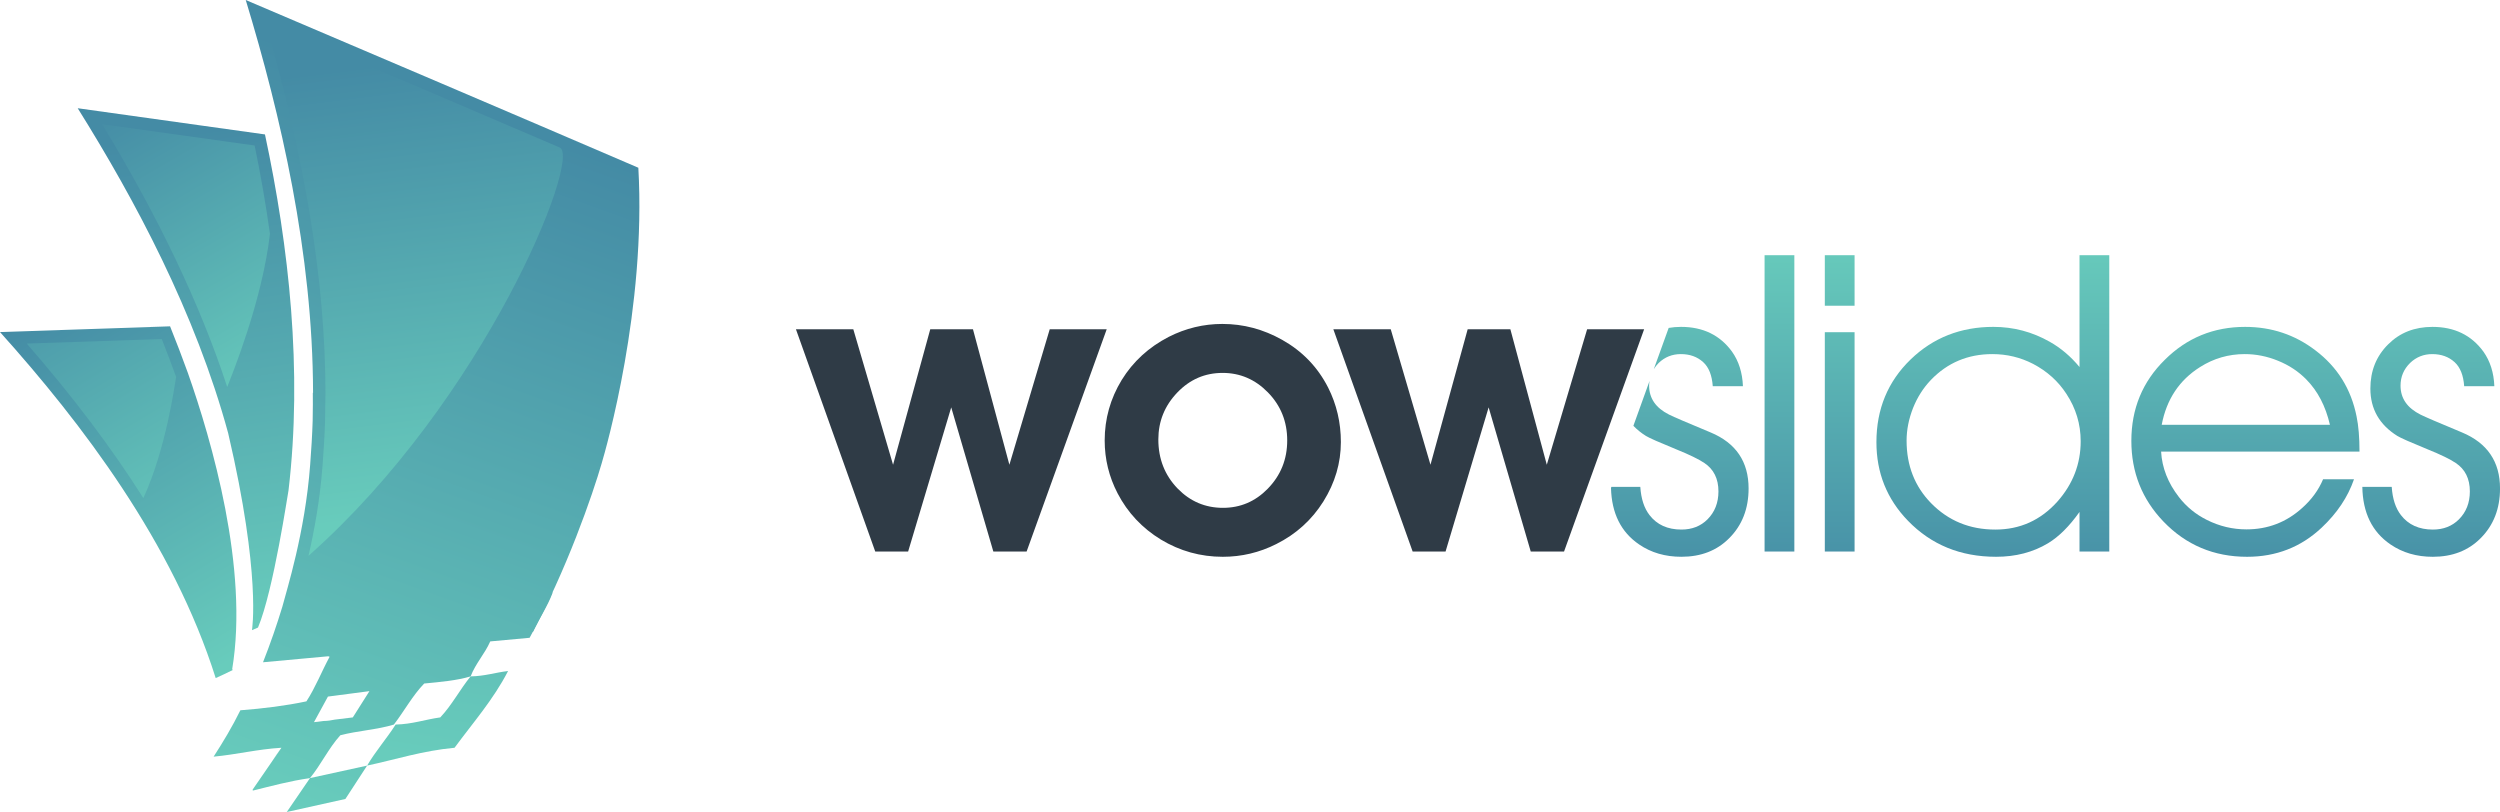
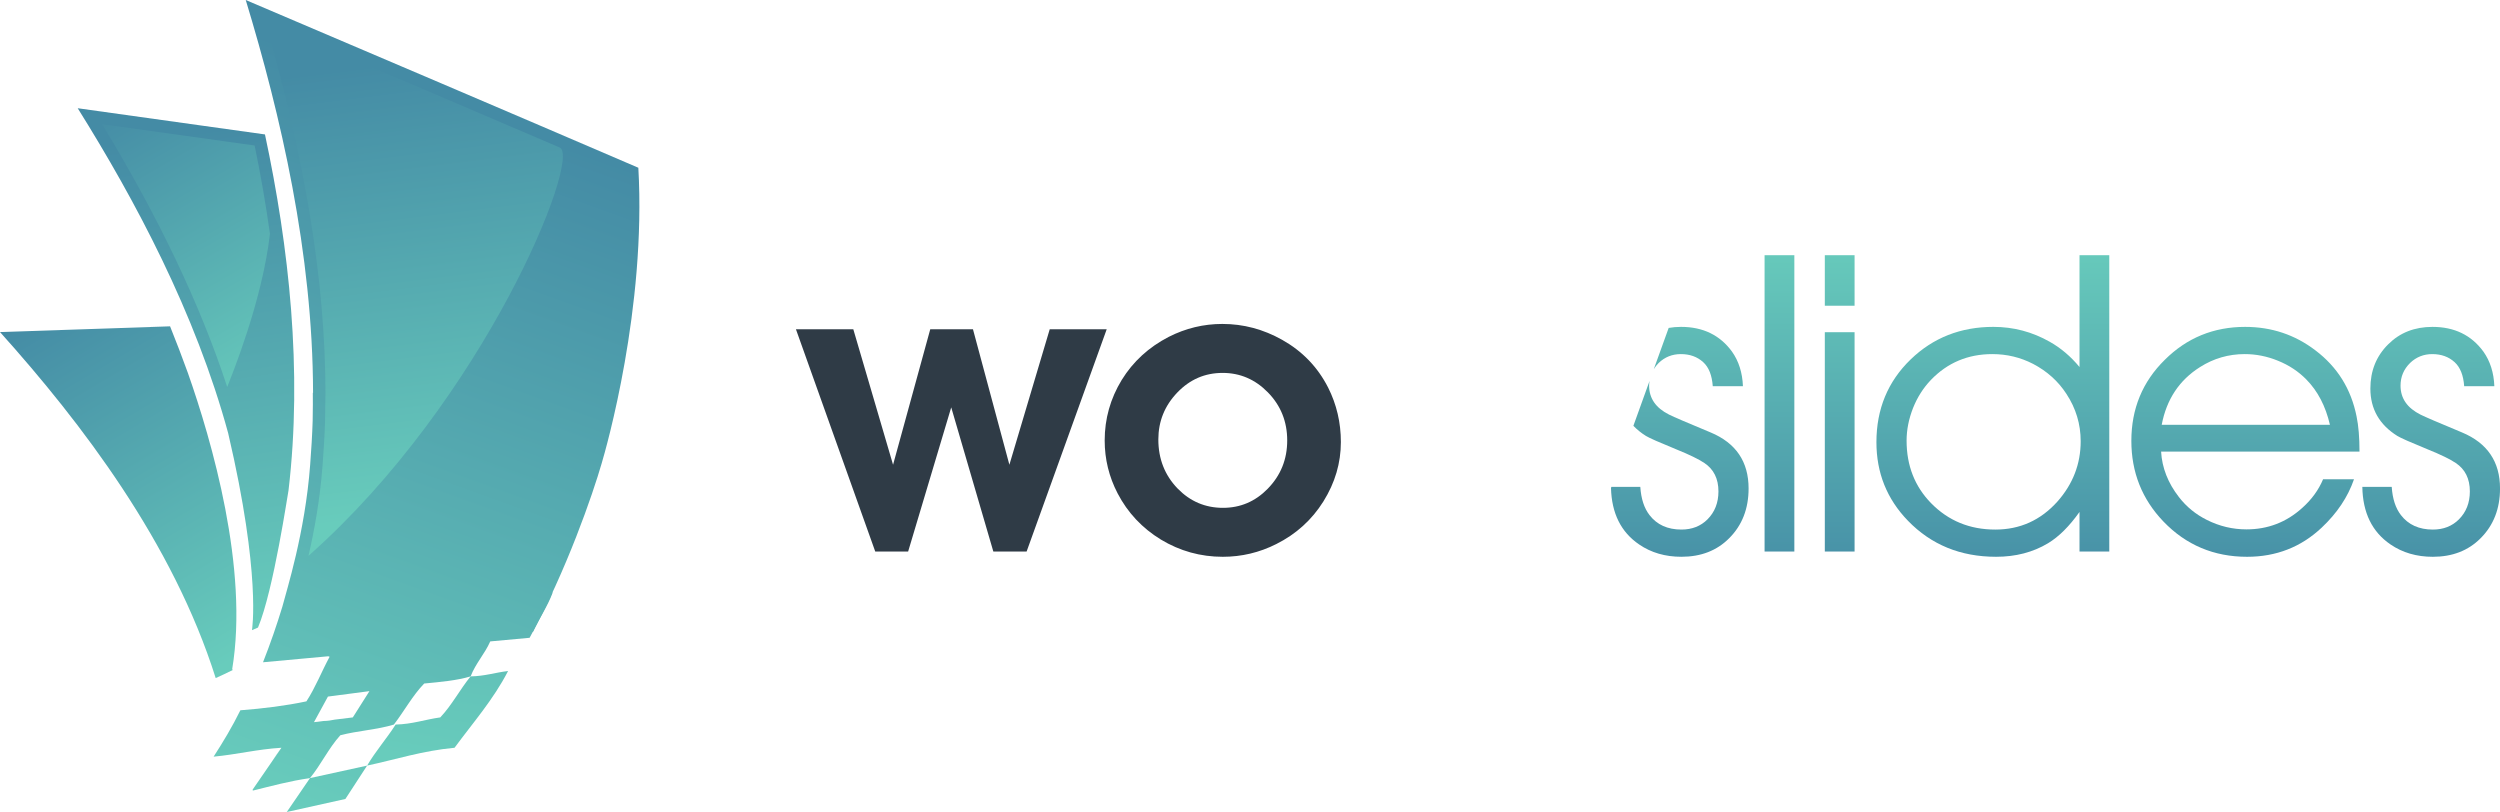
<svg xmlns="http://www.w3.org/2000/svg" viewBox="0 0 503.612 163.575" height="163.575" width="503.612" xml:space="preserve" version="1.1" id="svg2">
  <defs id="defs6">
    <clipPath id="clipPath24" clipPathUnits="userSpaceOnUse">
      <path id="path26" d="m 2843.72,419.793 47.973,0 0,477.52 -47.973,0 0,-477.52 z" />
    </clipPath>
    <linearGradient id="linearGradient28" spreadMethod="pad" gradientTransform="matrix(-2.52e-5,-576.071,-576.071,2.52e-5,2867.71,924.303)" gradientUnits="userSpaceOnUse" y2="0" x2="1" y1="0" x1="0">
      <stop id="stop30" offset="0" style="stop-opacity:1;stop-color:#68ccbc" />
      <stop id="stop32" offset="1" style="stop-opacity:1;stop-color:#448ba5" />
    </linearGradient>
    <clipPath id="clipPath40" clipPathUnits="userSpaceOnUse">
      <path id="path42" d="m 2940.8,419.793 0,353.484 47.96,0 0,-353.484 -47.96,0 z m 0,396.102 0,81.418 47.96,0 0,-81.418 -47.96,0 z" />
    </clipPath>
    <linearGradient id="linearGradient44" spreadMethod="pad" gradientTransform="matrix(-2.52e-5,-576.071,-576.071,2.52e-5,2964.79,924.303)" gradientUnits="userSpaceOnUse" y2="0" x2="1" y1="0" x1="0">
      <stop id="stop46" offset="0" style="stop-opacity:1;stop-color:#68ccbc" />
      <stop id="stop48" offset="1" style="stop-opacity:1;stop-color:#448ba5" />
    </linearGradient>
    <clipPath id="clipPath56" clipPathUnits="userSpaceOnUse">
      <path id="path58" d="m 3210.83,737.953 c -39.37,0 -72.4,-13.902 -99.09,-41.676 -12.23,-12.812 -21.81,-27.871 -28.72,-45.117 -6.95,-17.707 -10.44,-35.273 -10.44,-52.707 0,-40.183 13.14,-73.75 39.44,-100.703 27.77,-28.398 62.3,-42.59 103.54,-42.59 39.76,0 73.08,15.043 100.07,45.129 24.99,28.203 37.51,60.578 37.51,97.207 0,27.578 -7.67,53.02 -23.01,76.375 -13.26,20.402 -31.17,36.496 -53.66,48.293 -20.43,10.508 -42.31,15.789 -65.64,15.789 z m 188.41,159.36 0,-477.52 -47.98,0 0,63.77 c -16.4,-23.145 -33.35,-39.961 -50.8,-50.489 -24.21,-14.523 -52.08,-21.769 -83.63,-21.769 -57.24,0 -104.57,19.355 -142.03,58.047 -33.87,34.953 -50.83,77.128 -50.83,126.574 0,53.418 18.41,97.929 55.24,133.496 36.18,34.91 80.58,52.391 133.18,52.391 32.41,0 62.69,-7.997 90.9,-24.012 17.89,-10.078 33.86,-23.645 47.97,-40.684 l 0,180.196 47.98,0 z" />
    </clipPath>
    <linearGradient id="linearGradient60" spreadMethod="pad" gradientTransform="matrix(-2.52e-5,-576.044,-576.044,2.52e-5,3211.6,924.303)" gradientUnits="userSpaceOnUse" y2="0" x2="1" y1="0" x1="0">
      <stop id="stop62" offset="0" style="stop-opacity:1;stop-color:#68ccbc" />
      <stop id="stop64" offset="1" style="stop-opacity:1;stop-color:#448ba5" />
    </linearGradient>
    <clipPath id="clipPath72" clipPathUnits="userSpaceOnUse">
      <path id="path74" d="m 3754.81,623.992 c -6.95,30.098 -19.67,54.512 -38.2,73.231 -12.64,12.843 -27.76,22.824 -45.44,29.992 -17.45,7.137 -35.36,10.738 -53.65,10.738 -26.09,0 -50.08,-6.961 -71.94,-20.836 -33.47,-21.066 -54.07,-52.07 -61.87,-93.125 l 271.1,0 z m 47.65,-43.222 -319.71,0 c 1.5,-26.094 11.05,-50.5 28.71,-73.223 12,-15.559 27.05,-27.883 45.16,-36.906 20.21,-10.118 41.44,-15.164 63.72,-15.164 34.32,0 64.19,11.453 89.63,34.394 15.39,13.699 26.62,29.141 33.82,46.414 l 49.84,0 c -9.88,-28.64 -27.24,-54.609 -52.08,-77.976 -33.25,-31.348 -73.33,-47.004 -120.24,-47.004 -53.43,0 -98.36,18.937 -134.78,56.808 -34.49,35.977 -51.73,79.317 -51.73,130.02 0,51.758 17.97,95.312 53.95,130.664 35.55,35.351 78.69,53.016 129.4,53.016 42.48,0 80.27,-12.625 113.28,-37.852 35.35,-26.727 57.48,-62.215 66.3,-106.387 3.17,-15.136 4.73,-34.082 4.73,-56.804 z" />
    </clipPath>
    <linearGradient id="linearGradient76" spreadMethod="pad" gradientTransform="matrix(-2.52e-5,-576.043,-576.043,2.52e-5,3618.63,924.298)" gradientUnits="userSpaceOnUse" y2="0" x2="1" y1="0" x1="0">
      <stop id="stop78" offset="0" style="stop-opacity:1;stop-color:#68ccbc" />
      <stop id="stop80" offset="1" style="stop-opacity:1;stop-color:#448ba5" />
    </linearGradient>
    <clipPath id="clipPath88" clipPathUnits="userSpaceOnUse">
      <path id="path90" d="m 3807.04,523.953 47.36,0 c 1.28,-19.14 6.2,-34.308 14.83,-45.449 11.99,-15.578 29.15,-23.344 51.43,-23.344 17.07,0 31.04,5.481 42.01,16.41 11.77,11.797 17.64,26.836 17.64,45.118 0,20.41 -7.56,35.683 -22.71,45.781 -9.03,6.094 -24.18,13.476 -45.44,22.066 -27.36,11.176 -43.55,18.332 -48.61,21.488 -29.04,18.094 -43.55,43.543 -43.55,76.368 0,28.613 9.57,52.398 28.72,71.328 18.73,18.73 42.49,28.094 71.33,28.094 35.35,0 62.69,-13.274 82.06,-39.778 10.94,-15.359 16.83,-33.98 17.68,-55.855 l -48.62,0 c -1.24,17.675 -6.4,30.605 -15.46,38.828 -9.45,8.613 -21.46,12.945 -35.96,12.945 -13.9,0 -25.79,-4.742 -35.68,-14.207 -10.3,-10.117 -15.46,-22.305 -15.46,-36.641 0,-20.378 10.73,-35.945 32.19,-46.679 7.14,-3.602 29.44,-13.164 66.91,-28.723 40.82,-17.058 61.22,-47.137 61.22,-90.269 0,-32.61 -10.42,-59.329 -31.23,-80.168 -19.81,-19.969 -45.46,-29.961 -77.04,-29.961 -26.06,0 -48.8,6.601 -68.16,19.863 -29.69,20.203 -44.79,51.145 -45.46,92.785 z" />
    </clipPath>
    <linearGradient id="linearGradient92" spreadMethod="pad" gradientTransform="matrix(-2.52e-5,-576.043,-576.043,2.52e-5,3917.99,924.298)" gradientUnits="userSpaceOnUse" y2="0" x2="1" y1="0" x1="0">
      <stop id="stop94" offset="0" style="stop-opacity:1;stop-color:#68ccbc" />
      <stop id="stop96" offset="1" style="stop-opacity:1;stop-color:#448ba5" />
    </linearGradient>
    <clipPath id="clipPath104" clipPathUnits="userSpaceOnUse">
      <path id="path106" d="m 2665.18,713.66 c 2.22,3.574 4.73,6.934 7.95,10.086 9.88,9.465 21.75,14.207 35.65,14.207 14.52,0 26.51,-4.332 35.97,-12.945 9.08,-8.223 14.21,-21.153 15.48,-38.828 l 48.61,0 c -0.84,21.875 -6.76,40.496 -17.69,55.855 -19.35,26.504 -46.72,39.778 -82.07,39.778 -6.94,0 -13.54,-0.575 -19.91,-1.68 l -23.99,-66.473 z" />
    </clipPath>
    <linearGradient id="linearGradient108" spreadMethod="pad" gradientTransform="matrix(-2.52e-5,-575.991,-575.991,2.52e-5,2737.01,924.288)" gradientUnits="userSpaceOnUse" y2="0" x2="1" y1="0" x1="0">
      <stop id="stop110" offset="0" style="stop-opacity:1;stop-color:#68ccbc" />
      <stop id="stop112" offset="1" style="stop-opacity:1;stop-color:#448ba5" />
    </linearGradient>
    <clipPath id="clipPath120" clipPathUnits="userSpaceOnUse">
      <path id="path122" d="m 2756.74,611.703 c -37.46,15.559 -59.77,25.121 -66.91,28.723 -21.44,10.734 -32.18,26.301 -32.18,46.679 0,2.649 0.36,5.129 0.7,7.61 l -26.05,-72.336 c 5.75,-5.984 12.42,-11.473 20.31,-16.356 5.04,-3.156 21.23,-10.312 48.6,-21.488 21.24,-8.59 36.41,-15.972 45.45,-22.066 15.13,-10.098 22.72,-25.371 22.72,-45.781 0,-18.282 -5.9,-33.321 -17.67,-45.118 -10.95,-10.929 -24.94,-16.41 -41.99,-16.41 -22.31,0 -39.44,7.766 -51.43,23.344 -8.64,11.141 -13.58,26.309 -14.84,45.449 l -46.61,0 -0.62,-1.75 c 1.03,-40.742 16.06,-71.113 45.34,-91.035 19.33,-13.262 42.07,-19.863 68.16,-19.863 31.58,0 57.23,9.992 77.01,29.961 20.84,20.839 31.23,47.558 31.23,80.168 0,43.132 -20.38,73.211 -61.22,90.269 z" />
    </clipPath>
    <linearGradient id="linearGradient124" spreadMethod="pad" gradientTransform="matrix(-2.52e-5,-576.051,-576.051,2.52e-5,2707.09,924.308)" gradientUnits="userSpaceOnUse" y2="0" x2="1" y1="0" x1="0">
      <stop id="stop126" offset="0" style="stop-opacity:1;stop-color:#68ccbc" />
      <stop id="stop128" offset="1" style="stop-opacity:1;stop-color:#448ba5" />
    </linearGradient>
    <linearGradient id="linearGradient132" spreadMethod="pad" gradientTransform="matrix(-311.055,-1221.18,-1221.18,311.055,998.262,1119.81)" gradientUnits="userSpaceOnUse" y2="0" x2="1" y1="0" x1="0">
      <stop id="stop134" offset="0" style="stop-opacity:1;stop-color:#448ba5" />
      <stop id="stop136" offset="1" style="stop-opacity:1;stop-color:#68ccbc" />
    </linearGradient>
    <clipPath id="clipPath144" clipPathUnits="userSpaceOnUse">
      <path id="path146" d="m 637.613,140.93 c -14.617,-22.782 -32.148,-42.602 -46.004,-66.141 46.606,9.949 89.172,23.922 140.907,28.742 29.675,40.348 62.504,77.489 86.289,123.68 -20.641,-2.41 -37.696,-8.313 -60.399,-8.652 -17.199,-21.11 -30.226,-46.457 -48.886,-66.11 -24.477,-3.328 -44.719,-10.91 -71.907,-11.519 z" />
    </clipPath>
    <linearGradient id="linearGradient148" spreadMethod="pad" gradientTransform="matrix(-165.012,-1022.58,-1022.58,165.012,858.926,1103.57)" gradientUnits="userSpaceOnUse" y2="0" x2="1" y1="0" x1="0">
      <stop id="stop150" offset="0" style="stop-opacity:1;stop-color:#448ba5" />
      <stop id="stop152" offset="1" style="stop-opacity:1;stop-color:#68ccbc" />
    </linearGradient>
    <clipPath id="clipPath160" clipPathUnits="userSpaceOnUse">
      <path id="path162" d="M 556.621,21.02 591.609,74.789 499.566,54.641 462.156,0 556.621,21.02 Z" />
    </clipPath>
    <linearGradient id="linearGradient164" spreadMethod="pad" gradientTransform="matrix(-389.998,-1090,-1090,389.998,900.562,1081.76)" gradientUnits="userSpaceOnUse" y2="0" x2="1" y1="0" x1="0">
      <stop id="stop166" offset="0" style="stop-opacity:1;stop-color:#448ba5" />
      <stop id="stop168" offset="1" style="stop-opacity:1;stop-color:#68ccbc" />
    </linearGradient>
    <clipPath id="clipPath176" clipPathUnits="userSpaceOnUse">
      <path id="path178" d="m 568.578,152.449 -29.152,-3.578 c -5.578,-1.172 -11.391,-2.121 -18.063,-2.211 l -15.367,-1.89 22.5,41.25 66.875,8.75 -26.793,-42.321 z M 1028.73,1038.27 C 818.254,1128.78 607.141,1218.68 396.016,1308.6 452.23,1123.75 504.195,900.203 504.504,675.555 l -0.383,0.027 c 0.051,-10.066 0.219,-25.469 -0.254,-45.332 -0.719,-23.555 -2.262,-47.078 -4.019,-70.586 C 491.621,449.773 461.77,357.078 455,330.77 446.25,301.949 435.996,272.078 423.871,241.328 l 105.106,9.652 c 0.73,-0.261 1.554,-0.429 2.214,-0.761 -12.773,-23.641 -22.988,-49.867 -37.378,-71.899 -33.278,-7.011 -69.016,-11.531 -106.442,-14.379 -12.941,-26.363 -27.726,-50.871 -43.117,-74.75 37.66,3.527 70.41,12 109.277,14.34 L 437.773,80.621 c -1.742,-2.602 -3.527,-5.16 -5.355,-7.781 L 407.07,35.98 c 0.149,-0.492 0.137,-1.012 0.442,-1.461 30.008,7.391 59.312,15.461 92.054,20.121 17.704,21.609 30.161,48.437 48.872,69.039 27.285,7.23 59.98,9.039 86.312,17.25 16.676,21.64 30.02,46.679 48.871,66.14 26.258,2.508 52.727,4.84 74.785,11.489 8.227,21.14 22.668,36.082 31.684,56.382 l 63.418,5.821 c 59.363,107.761 102.18,232.781 115.996,280.679 7.43,24.739 72.116,250.832 59.226,476.829 z" />
    </clipPath>
    <linearGradient id="linearGradient180" spreadMethod="pad" gradientTransform="matrix(-389.998,-1090,-1090,389.998,754.937,1133.86)" gradientUnits="userSpaceOnUse" y2="0" x2="1" y1="0" x1="0">
      <stop id="stop182" offset="0" style="stop-opacity:1;stop-color:#448ba5" />
      <stop id="stop184" offset="1" style="stop-opacity:1;stop-color:#68ccbc" />
    </linearGradient>
    <clipPath id="clipPath192" clipPathUnits="userSpaceOnUse">
      <path id="path194" d="m 437.773,80.621 15.758,22.91 C 448.688,97.172 443.422,89.039 437.773,80.621 Z" />
    </clipPath>
    <linearGradient id="linearGradient196" spreadMethod="pad" gradientTransform="matrix(-164.999,-1022.5,-1022.5,164.999,615.215,1142.82)" gradientUnits="userSpaceOnUse" y2="0" x2="1" y1="0" x1="0">
      <stop id="stop198" offset="0" style="stop-opacity:1;stop-color:#448ba5" />
      <stop id="stop200" offset="1" style="stop-opacity:1;stop-color:#68ccbc" />
    </linearGradient>
    <clipPath id="clipPath208" clipPathUnits="userSpaceOnUse">
      <path id="path210" d="M 427.02,1091.95 C 326.445,1106.1 225.836,1120.14 125.227,1134.18 217.41,986.813 314.918,804.82 367.91,609.781 l -0.039,-0.008 c 53.336,-228.332 38.188,-316.695 38.188,-316.695 l 9.734,4.184 c 25.316,60.246 48.621,220.324 49.184,221.133 22.796,193.105 0.882,391.671 -37.957,573.555 z" />
    </clipPath>
    <linearGradient id="linearGradient212" spreadMethod="pad" gradientTransform="matrix(116.25,-800,-800,-116.25,281.919,1091.56)" gradientUnits="userSpaceOnUse" y2="0" x2="1" y1="0" x1="0">
      <stop id="stop214" offset="0" style="stop-opacity:1;stop-color:#448ba5" />
      <stop id="stop216" offset="1" style="stop-opacity:1;stop-color:#68ccbc" />
    </linearGradient>
    <clipPath id="clipPath224" clipPathUnits="userSpaceOnUse">
      <path id="path226" d="m 435.043,931.91 c -6.551,46.375 -14.629,93.7 -24.699,142.19 -81.926,11.51 -163.856,22.97 -245.805,34.4 91.691,-151.129 158.066,-290.613 201.613,-423.512 6.465,16.629 56.305,137.285 68.891,246.922 z" />
    </clipPath>
    <linearGradient id="linearGradient228" spreadMethod="pad" gradientTransform="matrix(269.995,-463.321,-463.321,-269.995,221.45,1165.78)" gradientUnits="userSpaceOnUse" y2="0" x2="1" y1="0" x1="0">
      <stop id="stop230" offset="0" style="stop-opacity:1;stop-color:#448ba5" />
      <stop id="stop232" offset="1" style="stop-opacity:1;stop-color:#68ccbc" />
    </linearGradient>
    <clipPath id="clipPath240" clipPathUnits="userSpaceOnUse">
      <path id="path242" d="m 374.121,229.77 c 27.184,162.218 -32.969,368.8 -71.324,477.757 -9.192,25.45 -18.793,50.536 -28.719,75.176 C 182.742,779.676 91.363,776.57 0,773.473 131.363,627.195 278.828,433.836 347.602,215.859 c 7.628,3.243 17.378,8.032 27.828,13.129 l -1.309,0.782 z" />
    </clipPath>
    <linearGradient id="linearGradient244" spreadMethod="pad" gradientTransform="matrix(332.667,-558.183,-558.183,-332.667,101.924,837.013)" gradientUnits="userSpaceOnUse" y2="0" x2="1" y1="0" x1="0">
      <stop id="stop246" offset="0" style="stop-opacity:1;stop-color:#448ba5" />
      <stop id="stop248" offset="1" style="stop-opacity:1;stop-color:#68ccbc" />
    </linearGradient>
    <clipPath id="clipPath256" clipPathUnits="userSpaceOnUse">
      <path id="path258" d="M 43.105,754.918 C 117.59,669.383 179.949,586.668 231.035,505.875 c 37.035,80.625 50.551,183.359 52.817,195.227 -7.344,20.308 -15.102,40.82 -23.145,61.14 -72.519,-2.402 -145.062,-4.863 -217.601,-7.324 z" />
    </clipPath>
    <linearGradient id="linearGradient260" spreadMethod="pad" gradientTransform="matrix(299.255,-502.121,-502.121,-299.255,40.254,945.919)" gradientUnits="userSpaceOnUse" y2="0" x2="1" y1="0" x1="0">
      <stop id="stop262" offset="0" style="stop-opacity:1;stop-color:#448ba5" />
      <stop id="stop264" offset="1" style="stop-opacity:1;stop-color:#68ccbc" />
    </linearGradient>
    <clipPath id="clipPath272" clipPathUnits="userSpaceOnUse">
      <path id="path274" d="m 524.188,656.363 c -0.008,-7.683 -0.09,-16.621 -0.333,-26.718 -0.773,-25.45 -2.488,-50.411 -4.058,-71.473 -4.106,-54.797 -13.359,-104.961 -22.613,-145.305 284.437,251.906 440.707,642.653 404.836,658.023 -158.704,68.02 -318.579,136.14 -474.707,202.64 65.125,-223.96 96.945,-419.94 97.191,-597.948 l -0.316,-19.219 z" />
    </clipPath>
    <linearGradient id="linearGradient276" spreadMethod="pad" gradientTransform="matrix(89.999,-723.331,-723.331,-89.999,643.213,1209.83)" gradientUnits="userSpaceOnUse" y2="0" x2="1" y1="0" x1="0">
      <stop id="stop278" offset="0" style="stop-opacity:1;stop-color:#448ba5" />
      <stop id="stop280" offset="1" style="stop-opacity:1;stop-color:#68ccbc" />
    </linearGradient>
  </defs>
  <g transform="matrix(1.25,0,0,-1.25,0,163.575)" id="g10">
    <g transform="scale(0.1,0.1)" id="g12">
      <path id="path14" style="fill:#2f3b46;fill-opacity:1;fill-rule:nonzero;stroke:none" d="m 1410.5,419.793 -127.81,358.211 92.46,0 64.08,-218.387 59.95,218.387 68.81,0 58.7,-218.387 65.02,218.387 91.83,0 -129.09,-358.211 -53.63,0 -67.86,232.312 -69.44,-232.312 -53.02,0" />
      <path id="path16" style="fill:#2f3b46;fill-opacity:1;fill-rule:nonzero;stroke:none" d="m 1970.26,707.633 c -28.42,0 -52.7,-10.508 -72.9,-31.531 -20.42,-21.289 -30.63,-46.504 -30.63,-75.782 0,-31.125 10.31,-57.433 30.94,-78.886 20.2,-20.832 44.61,-31.243 73.21,-31.243 28,0 51.96,10.188 71.97,30.618 21.04,21.453 31.56,47.437 31.56,77.957 0,30.5 -10.42,56.394 -31.27,77.617 -20.39,20.84 -44.72,31.25 -72.88,31.25 z m -0.3,78.918 c 33.85,0 65.94,-8.547 96.25,-25.578 32.6,-18.289 57.33,-43.977 74.16,-77 13.66,-27.141 20.52,-56.387 20.52,-87.746 0,-33.68 -9.36,-65.528 -28.11,-95.625 -18.7,-29.864 -44.07,-52.801 -76.04,-68.797 -27.15,-13.672 -55.86,-20.5 -86.16,-20.5 -35.78,0 -69.02,9.23 -99.73,27.746 -30.28,18.523 -53.55,43.359 -69.76,74.472 -13.87,26.739 -20.83,55.137 -20.83,85.243 0,34.914 9.14,67.433 27.45,97.511 18.33,29.668 43.56,52.813 75.77,69.434 27.35,13.887 56.16,20.84 86.48,20.84" />
-       <path id="path18" style="fill:#2f3b46;fill-opacity:1;fill-rule:nonzero;stroke:none" d="m 2276.56,419.793 -127.81,358.211 92.5,0 64.04,-218.387 59.96,218.387 68.79,0 58.72,-218.387 65.01,218.387 91.85,0 -129.07,-358.211 -53.67,0 -67.86,232.312 -69.41,-232.312 -53.05,0" />
      <g id="g20">
        <g clip-path="url(#clipPath24)" id="g22">
          <path id="path34" style="fill:url(#linearGradient28);fill-opacity:1;fill-rule:nonzero;stroke:none" d="m 2843.72,419.793 47.973,0 0,477.52 -47.973,0 0,-477.52 z" />
        </g>
      </g>
      <g id="g36">
        <g clip-path="url(#clipPath40)" id="g38">
          <path id="path50" style="fill:url(#linearGradient44);fill-opacity:1;fill-rule:nonzero;stroke:none" d="m 2940.8,419.793 0,353.484 47.96,0 0,-353.484 -47.96,0 z m 0,396.102 0,81.418 47.96,0 0,-81.418 -47.96,0" />
        </g>
      </g>
      <g id="g52">
        <g clip-path="url(#clipPath56)" id="g54">
          <path id="path66" style="fill:url(#linearGradient60);fill-opacity:1;fill-rule:nonzero;stroke:none" d="m 3210.83,737.953 c -39.37,0 -72.4,-13.902 -99.09,-41.676 -12.23,-12.812 -21.81,-27.871 -28.72,-45.117 -6.95,-17.707 -10.44,-35.273 -10.44,-52.707 0,-40.183 13.14,-73.75 39.44,-100.703 27.77,-28.398 62.3,-42.59 103.54,-42.59 39.76,0 73.08,15.043 100.07,45.129 24.99,28.203 37.51,60.578 37.51,97.207 0,27.578 -7.67,53.02 -23.01,76.375 -13.26,20.402 -31.17,36.496 -53.66,48.293 -20.43,10.508 -42.31,15.789 -65.64,15.789 z m 188.41,159.36 0,-477.52 -47.98,0 0,63.77 c -16.4,-23.145 -33.35,-39.961 -50.8,-50.489 -24.21,-14.523 -52.08,-21.769 -83.63,-21.769 -57.24,0 -104.57,19.355 -142.03,58.047 -33.87,34.953 -50.83,77.128 -50.83,126.574 0,53.418 18.41,97.929 55.24,133.496 36.18,34.91 80.58,52.391 133.18,52.391 32.41,0 62.69,-7.997 90.9,-24.012 17.89,-10.078 33.86,-23.645 47.97,-40.684 l 0,180.196 47.98,0" />
        </g>
      </g>
      <g id="g68">
        <g clip-path="url(#clipPath72)" id="g70">
          <path id="path82" style="fill:url(#linearGradient76);fill-opacity:1;fill-rule:nonzero;stroke:none" d="m 3754.81,623.992 c -6.95,30.098 -19.67,54.512 -38.2,73.231 -12.64,12.843 -27.76,22.824 -45.44,29.992 -17.45,7.137 -35.36,10.738 -53.65,10.738 -26.09,0 -50.08,-6.961 -71.94,-20.836 -33.47,-21.066 -54.07,-52.07 -61.87,-93.125 l 271.1,0 z m 47.65,-43.222 -319.71,0 c 1.5,-26.094 11.05,-50.5 28.71,-73.223 12,-15.559 27.05,-27.883 45.16,-36.906 20.21,-10.118 41.44,-15.164 63.72,-15.164 34.32,0 64.19,11.453 89.63,34.394 15.39,13.699 26.62,29.141 33.82,46.414 l 49.84,0 c -9.88,-28.64 -27.24,-54.609 -52.08,-77.976 -33.25,-31.348 -73.33,-47.004 -120.24,-47.004 -53.43,0 -98.36,18.937 -134.78,56.808 -34.49,35.977 -51.73,79.317 -51.73,130.02 0,51.758 17.97,95.312 53.95,130.664 35.55,35.351 78.69,53.016 129.4,53.016 42.48,0 80.27,-12.625 113.28,-37.852 35.35,-26.727 57.48,-62.215 66.3,-106.387 3.17,-15.136 4.73,-34.082 4.73,-56.804" />
        </g>
      </g>
      <g id="g84">
        <g clip-path="url(#clipPath88)" id="g86">
          <path id="path98" style="fill:url(#linearGradient92);fill-opacity:1;fill-rule:nonzero;stroke:none" d="m 3807.04,523.953 47.36,0 c 1.28,-19.14 6.2,-34.308 14.83,-45.449 11.99,-15.578 29.15,-23.344 51.43,-23.344 17.07,0 31.04,5.481 42.01,16.41 11.77,11.797 17.64,26.836 17.64,45.118 0,20.41 -7.56,35.683 -22.71,45.781 -9.03,6.094 -24.18,13.476 -45.44,22.066 -27.36,11.176 -43.55,18.332 -48.61,21.488 -29.04,18.094 -43.55,43.543 -43.55,76.368 0,28.613 9.57,52.398 28.72,71.328 18.73,18.73 42.49,28.094 71.33,28.094 35.35,0 62.69,-13.274 82.06,-39.778 10.94,-15.359 16.83,-33.98 17.68,-55.855 l -48.62,0 c -1.24,17.675 -6.4,30.605 -15.46,38.828 -9.45,8.613 -21.46,12.945 -35.96,12.945 -13.9,0 -25.79,-4.742 -35.68,-14.207 -10.3,-10.117 -15.46,-22.305 -15.46,-36.641 0,-20.378 10.73,-35.945 32.19,-46.679 7.14,-3.602 29.44,-13.164 66.91,-28.723 40.82,-17.058 61.22,-47.137 61.22,-90.269 0,-32.61 -10.42,-59.329 -31.23,-80.168 -19.81,-19.969 -45.46,-29.961 -77.04,-29.961 -26.06,0 -48.8,6.601 -68.16,19.863 -29.69,20.203 -44.79,51.145 -45.46,92.785" />
        </g>
      </g>
      <g id="g100">
        <g clip-path="url(#clipPath104)" id="g102">
          <path id="path114" style="fill:url(#linearGradient108);fill-opacity:1;fill-rule:nonzero;stroke:none" d="m 2665.18,713.66 c 2.22,3.574 4.73,6.934 7.95,10.086 9.88,9.465 21.75,14.207 35.65,14.207 14.52,0 26.51,-4.332 35.97,-12.945 9.08,-8.223 14.21,-21.153 15.48,-38.828 l 48.61,0 c -0.84,21.875 -6.76,40.496 -17.69,55.855 -19.35,26.504 -46.72,39.778 -82.07,39.778 -6.94,0 -13.54,-0.575 -19.91,-1.68 l -23.99,-66.473" />
        </g>
      </g>
      <g id="g116">
        <g clip-path="url(#clipPath120)" id="g118">
          <path id="path130" style="fill:url(#linearGradient124);fill-opacity:1;fill-rule:nonzero;stroke:none" d="m 2756.74,611.703 c -37.46,15.559 -59.77,25.121 -66.91,28.723 -21.44,10.734 -32.18,26.301 -32.18,46.679 0,2.649 0.36,5.129 0.7,7.61 l -26.05,-72.336 c 5.75,-5.984 12.42,-11.473 20.31,-16.356 5.04,-3.156 21.23,-10.312 48.6,-21.488 21.24,-8.59 36.41,-15.972 45.45,-22.066 15.13,-10.098 22.72,-25.371 22.72,-45.781 0,-18.282 -5.9,-33.321 -17.67,-45.118 -10.95,-10.929 -24.94,-16.41 -41.99,-16.41 -22.31,0 -39.44,7.766 -51.43,23.344 -8.64,11.141 -13.58,26.309 -14.84,45.449 l -46.61,0 -0.62,-1.75 c 1.03,-40.742 16.06,-71.113 45.34,-91.035 19.33,-13.262 42.07,-19.863 68.16,-19.863 31.58,0 57.23,9.992 77.01,29.961 20.84,20.839 31.23,47.558 31.23,80.168 0,43.132 -20.38,73.211 -61.22,90.269" />
        </g>
      </g>
      <path id="path138" style="fill:url(#linearGradient132);fill-opacity:1;fill-rule:evenodd;stroke:none" d="m 744,463.035 c 17.406,-2.754 31.703,-0.93 48.914,-2.863 -4.062,-15.125 -8.383,-29.961 -14.391,-43.145 15.989,-1.054 52.555,0.723 77.676,0 -9.125,-20.605 -18.422,-41.023 -25.883,-63.281 22.457,-7.93 33.633,2.598 60.383,0 C 882.18,330.652 869,312.195 859.066,290.48 c -22.32,-0.718 -43.136,-2.851 -63.269,-5.742 11.68,19.922 22.672,40.59 31.652,63.266 -20.738,6.289 -49.676,-3.984 -74.808,-2.852 5.382,24.309 17.089,42.356 23.027,66.125 -4.824,11.485 -29.352,3.258 -43.152,5.75 2.472,16.692 7.703,30.645 11.484,46.008" />
      <g id="g140">
        <g clip-path="url(#clipPath144)" id="g142">
          <path id="path154" style="fill:url(#linearGradient148);fill-opacity:1;fill-rule:nonzero;stroke:none" d="m 637.613,140.93 c -14.617,-22.782 -32.148,-42.602 -46.004,-66.141 46.606,9.949 89.172,23.922 140.907,28.742 29.675,40.348 62.504,77.489 86.289,123.68 -20.641,-2.41 -37.696,-8.313 -60.399,-8.652 -17.199,-21.11 -30.226,-46.457 -48.886,-66.11 -24.477,-3.328 -44.719,-10.91 -71.907,-11.519" />
        </g>
      </g>
      <g id="g156">
        <g clip-path="url(#clipPath160)" id="g158">
          <path id="path170" style="fill:url(#linearGradient164);fill-opacity:1;fill-rule:nonzero;stroke:none" d="M 556.621,21.02 591.609,74.789 499.566,54.641 462.156,0 556.621,21.02" />
        </g>
      </g>
      <g id="g172">
        <g clip-path="url(#clipPath176)" id="g174">
          <path id="path186" style="fill:url(#linearGradient180);fill-opacity:1;fill-rule:nonzero;stroke:none" d="m 568.578,152.449 -29.152,-3.578 c -5.578,-1.172 -11.391,-2.121 -18.063,-2.211 l -15.367,-1.89 22.5,41.25 66.875,8.75 -26.793,-42.321 z M 1028.73,1038.27 C 818.254,1128.78 607.141,1218.68 396.016,1308.6 452.23,1123.75 504.195,900.203 504.504,675.555 l -0.383,0.027 c 0.051,-10.066 0.219,-25.469 -0.254,-45.332 -0.719,-23.555 -2.262,-47.078 -4.019,-70.586 C 491.621,449.773 461.77,357.078 455,330.77 446.25,301.949 435.996,272.078 423.871,241.328 l 105.106,9.652 c 0.73,-0.261 1.554,-0.429 2.214,-0.761 -12.773,-23.641 -22.988,-49.867 -37.378,-71.899 -33.278,-7.011 -69.016,-11.531 -106.442,-14.379 -12.941,-26.363 -27.726,-50.871 -43.117,-74.75 37.66,3.527 70.41,12 109.277,14.34 L 437.773,80.621 c -1.742,-2.602 -3.527,-5.16 -5.355,-7.781 L 407.07,35.98 c 0.149,-0.492 0.137,-1.012 0.442,-1.461 30.008,7.391 59.312,15.461 92.054,20.121 17.704,21.609 30.161,48.437 48.872,69.039 27.285,7.23 59.98,9.039 86.312,17.25 16.676,21.64 30.02,46.679 48.871,66.14 26.258,2.508 52.727,4.84 74.785,11.489 8.227,21.14 22.668,36.082 31.684,56.382 l 63.418,5.821 c 59.363,107.761 102.18,232.781 115.996,280.679 7.43,24.739 72.116,250.832 59.226,476.829" />
        </g>
      </g>
      <g id="g188">
        <g clip-path="url(#clipPath192)" id="g190">
          <path id="path202" style="fill:url(#linearGradient196);fill-opacity:1;fill-rule:nonzero;stroke:none" d="m 437.773,80.621 15.758,22.91 C 448.688,97.172 443.422,89.039 437.773,80.621" />
        </g>
      </g>
      <g id="g204">
        <g clip-path="url(#clipPath208)" id="g206">
          <path id="path218" style="fill:url(#linearGradient212);fill-opacity:1;fill-rule:nonzero;stroke:none" d="M 427.02,1091.95 C 326.445,1106.1 225.836,1120.14 125.227,1134.18 217.41,986.813 314.918,804.82 367.91,609.781 l -0.039,-0.008 c 53.336,-228.332 38.188,-316.695 38.188,-316.695 l 9.734,4.184 c 25.316,60.246 48.621,220.324 49.184,221.133 22.796,193.105 0.882,391.671 -37.957,573.555" />
        </g>
      </g>
      <g id="g220">
        <g clip-path="url(#clipPath224)" id="g222">
          <path id="path234" style="fill:url(#linearGradient228);fill-opacity:1;fill-rule:nonzero;stroke:none" d="m 435.043,931.91 c -6.551,46.375 -14.629,93.7 -24.699,142.19 -81.926,11.51 -163.856,22.97 -245.805,34.4 91.691,-151.129 158.066,-290.613 201.613,-423.512 6.465,16.629 56.305,137.285 68.891,246.922" />
        </g>
      </g>
      <g id="g236">
        <g clip-path="url(#clipPath240)" id="g238">
          <path id="path250" style="fill:url(#linearGradient244);fill-opacity:1;fill-rule:nonzero;stroke:none" d="m 374.121,229.77 c 27.184,162.218 -32.969,368.8 -71.324,477.757 -9.192,25.45 -18.793,50.536 -28.719,75.176 C 182.742,779.676 91.363,776.57 0,773.473 131.363,627.195 278.828,433.836 347.602,215.859 c 7.628,3.243 17.378,8.032 27.828,13.129 l -1.309,0.782" />
        </g>
      </g>
      <g id="g252">
        <g clip-path="url(#clipPath256)" id="g254">
-           <path id="path266" style="fill:url(#linearGradient260);fill-opacity:1;fill-rule:nonzero;stroke:none" d="M 43.105,754.918 C 117.59,669.383 179.949,586.668 231.035,505.875 c 37.035,80.625 50.551,183.359 52.817,195.227 -7.344,20.308 -15.102,40.82 -23.145,61.14 -72.519,-2.402 -145.062,-4.863 -217.601,-7.324" />
+           <path id="path266" style="fill:url(#linearGradient260);fill-opacity:1;fill-rule:nonzero;stroke:none" d="M 43.105,754.918 C 117.59,669.383 179.949,586.668 231.035,505.875 " />
        </g>
      </g>
      <g id="g268">
        <g clip-path="url(#clipPath272)" id="g270">
          <path id="path282" style="fill:url(#linearGradient276);fill-opacity:1;fill-rule:nonzero;stroke:none" d="m 524.188,656.363 c -0.008,-7.683 -0.09,-16.621 -0.333,-26.718 -0.773,-25.45 -2.488,-50.411 -4.058,-71.473 -4.106,-54.797 -13.359,-104.961 -22.613,-145.305 284.437,251.906 440.707,642.653 404.836,658.023 -158.704,68.02 -318.579,136.14 -474.707,202.64 65.125,-223.96 96.945,-419.94 97.191,-597.948 l -0.316,-19.219" />
        </g>
      </g>
    </g>
  </g>
</svg>